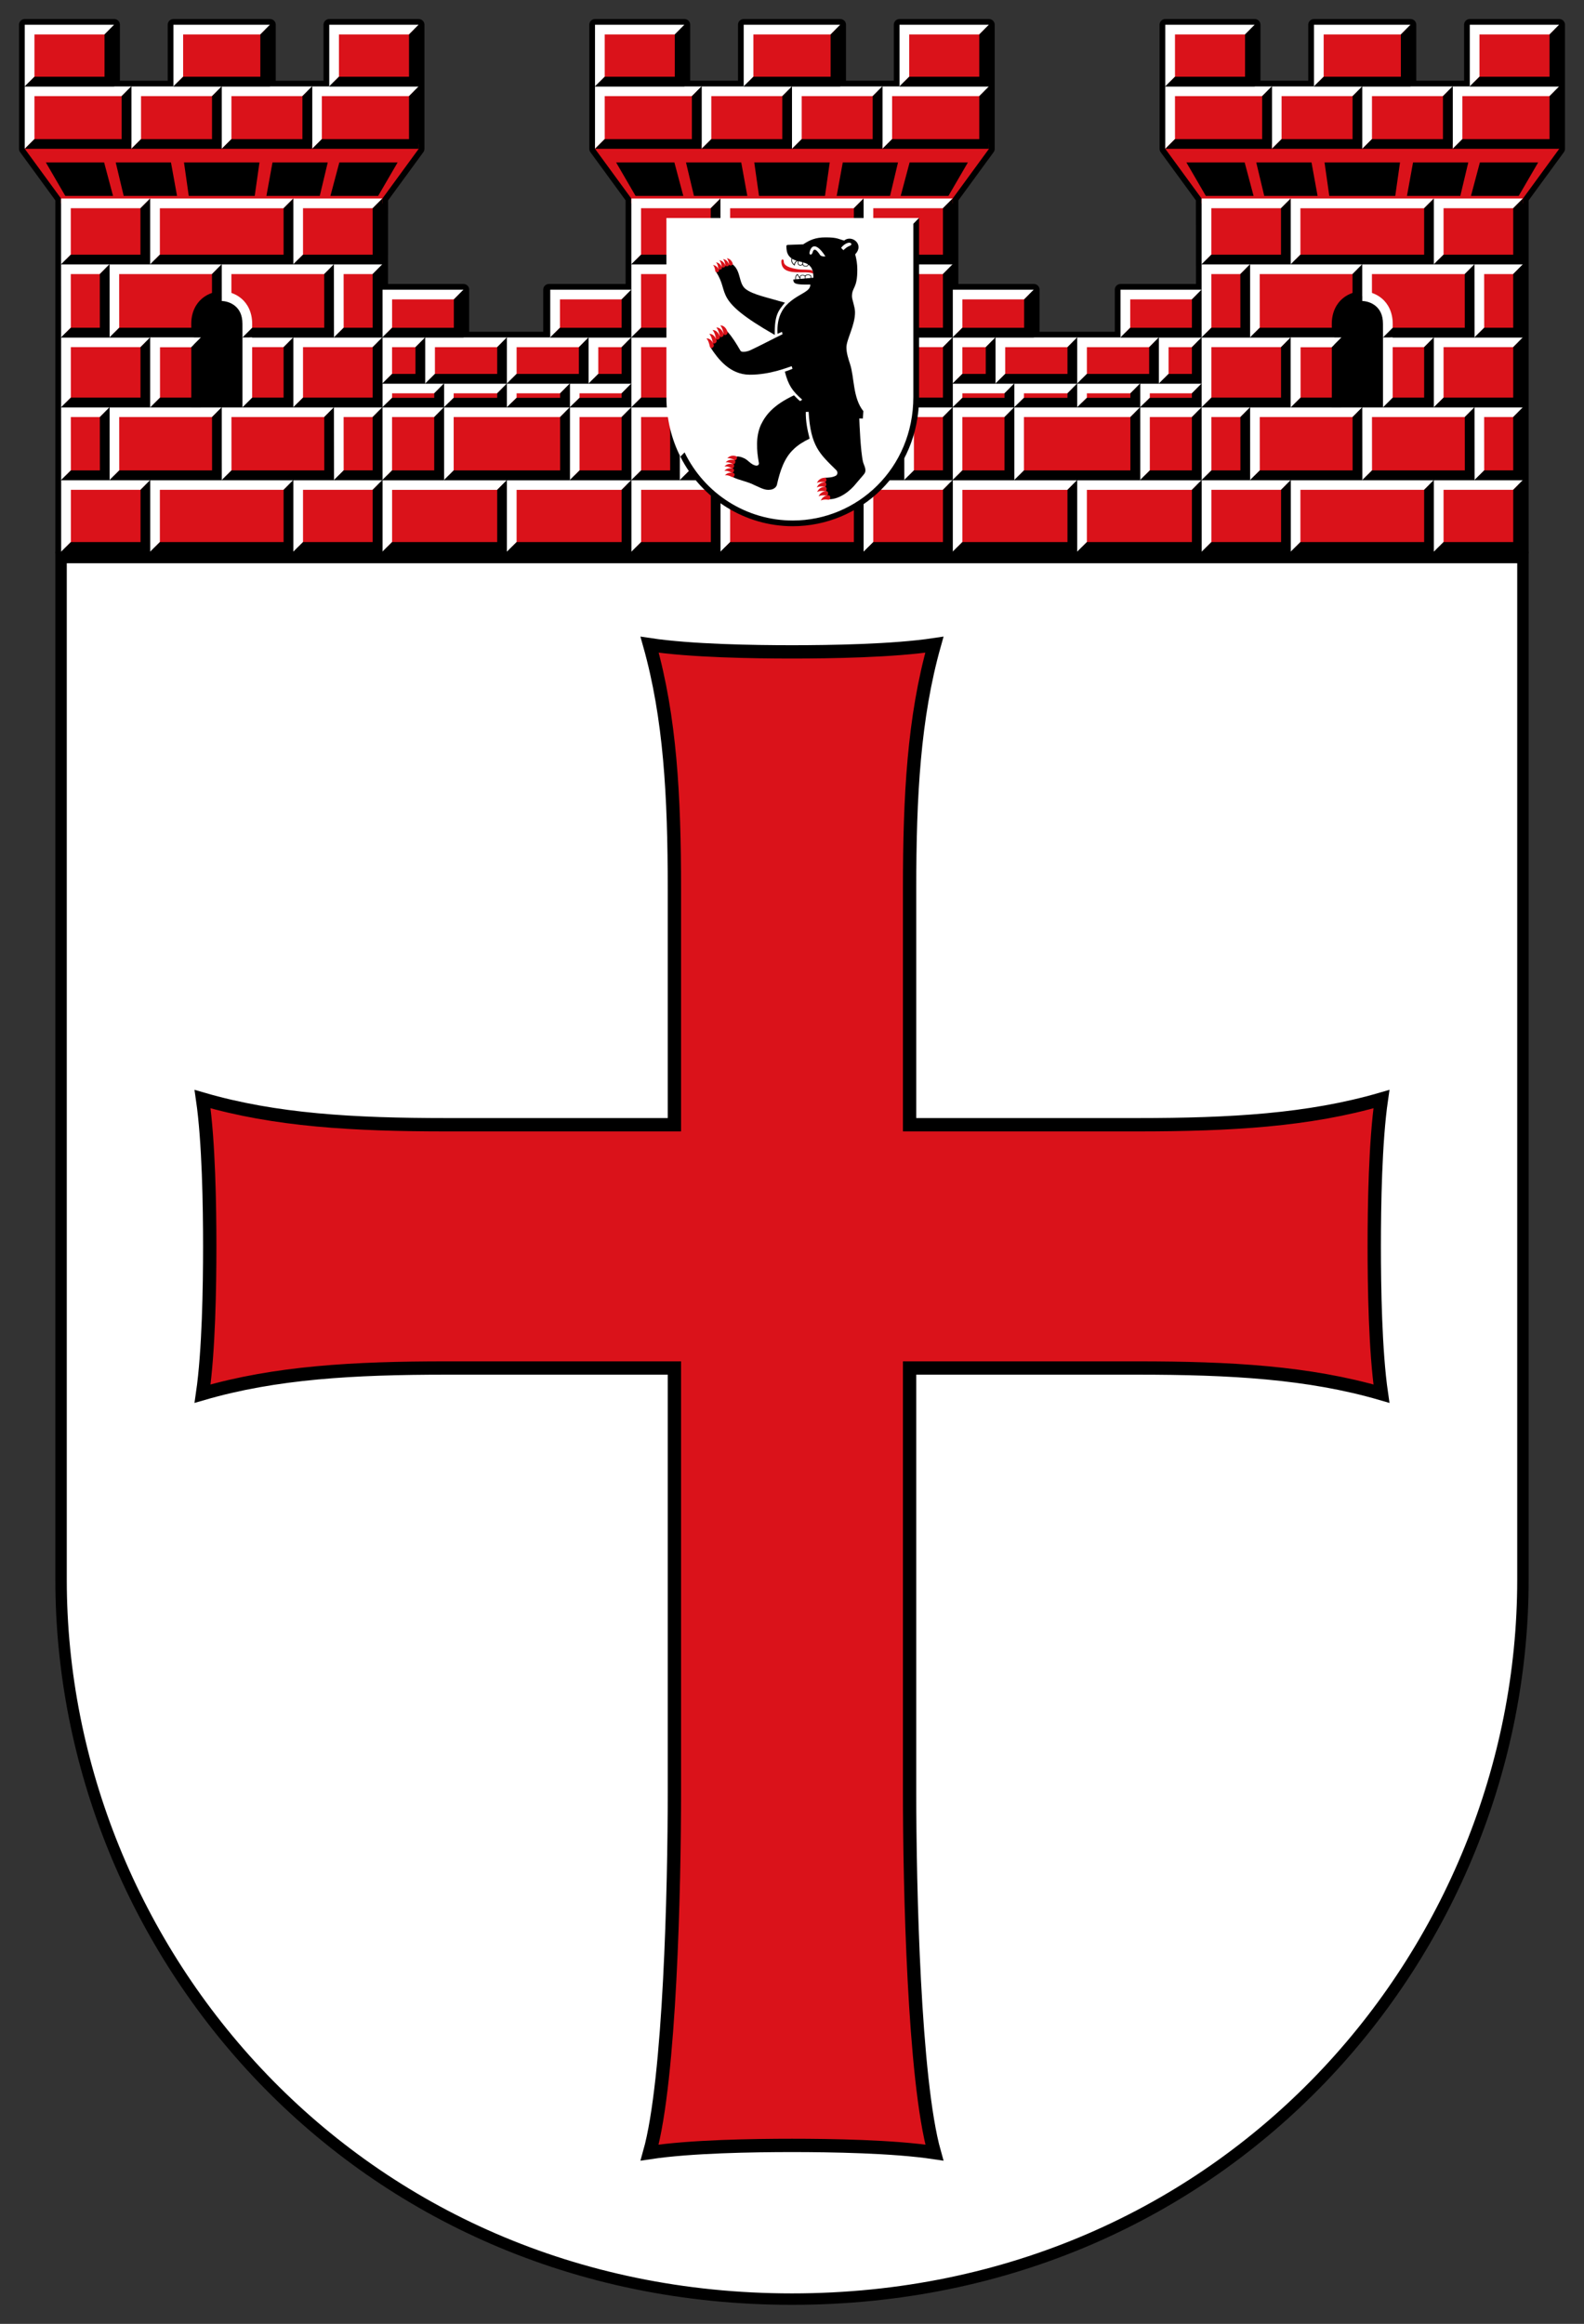
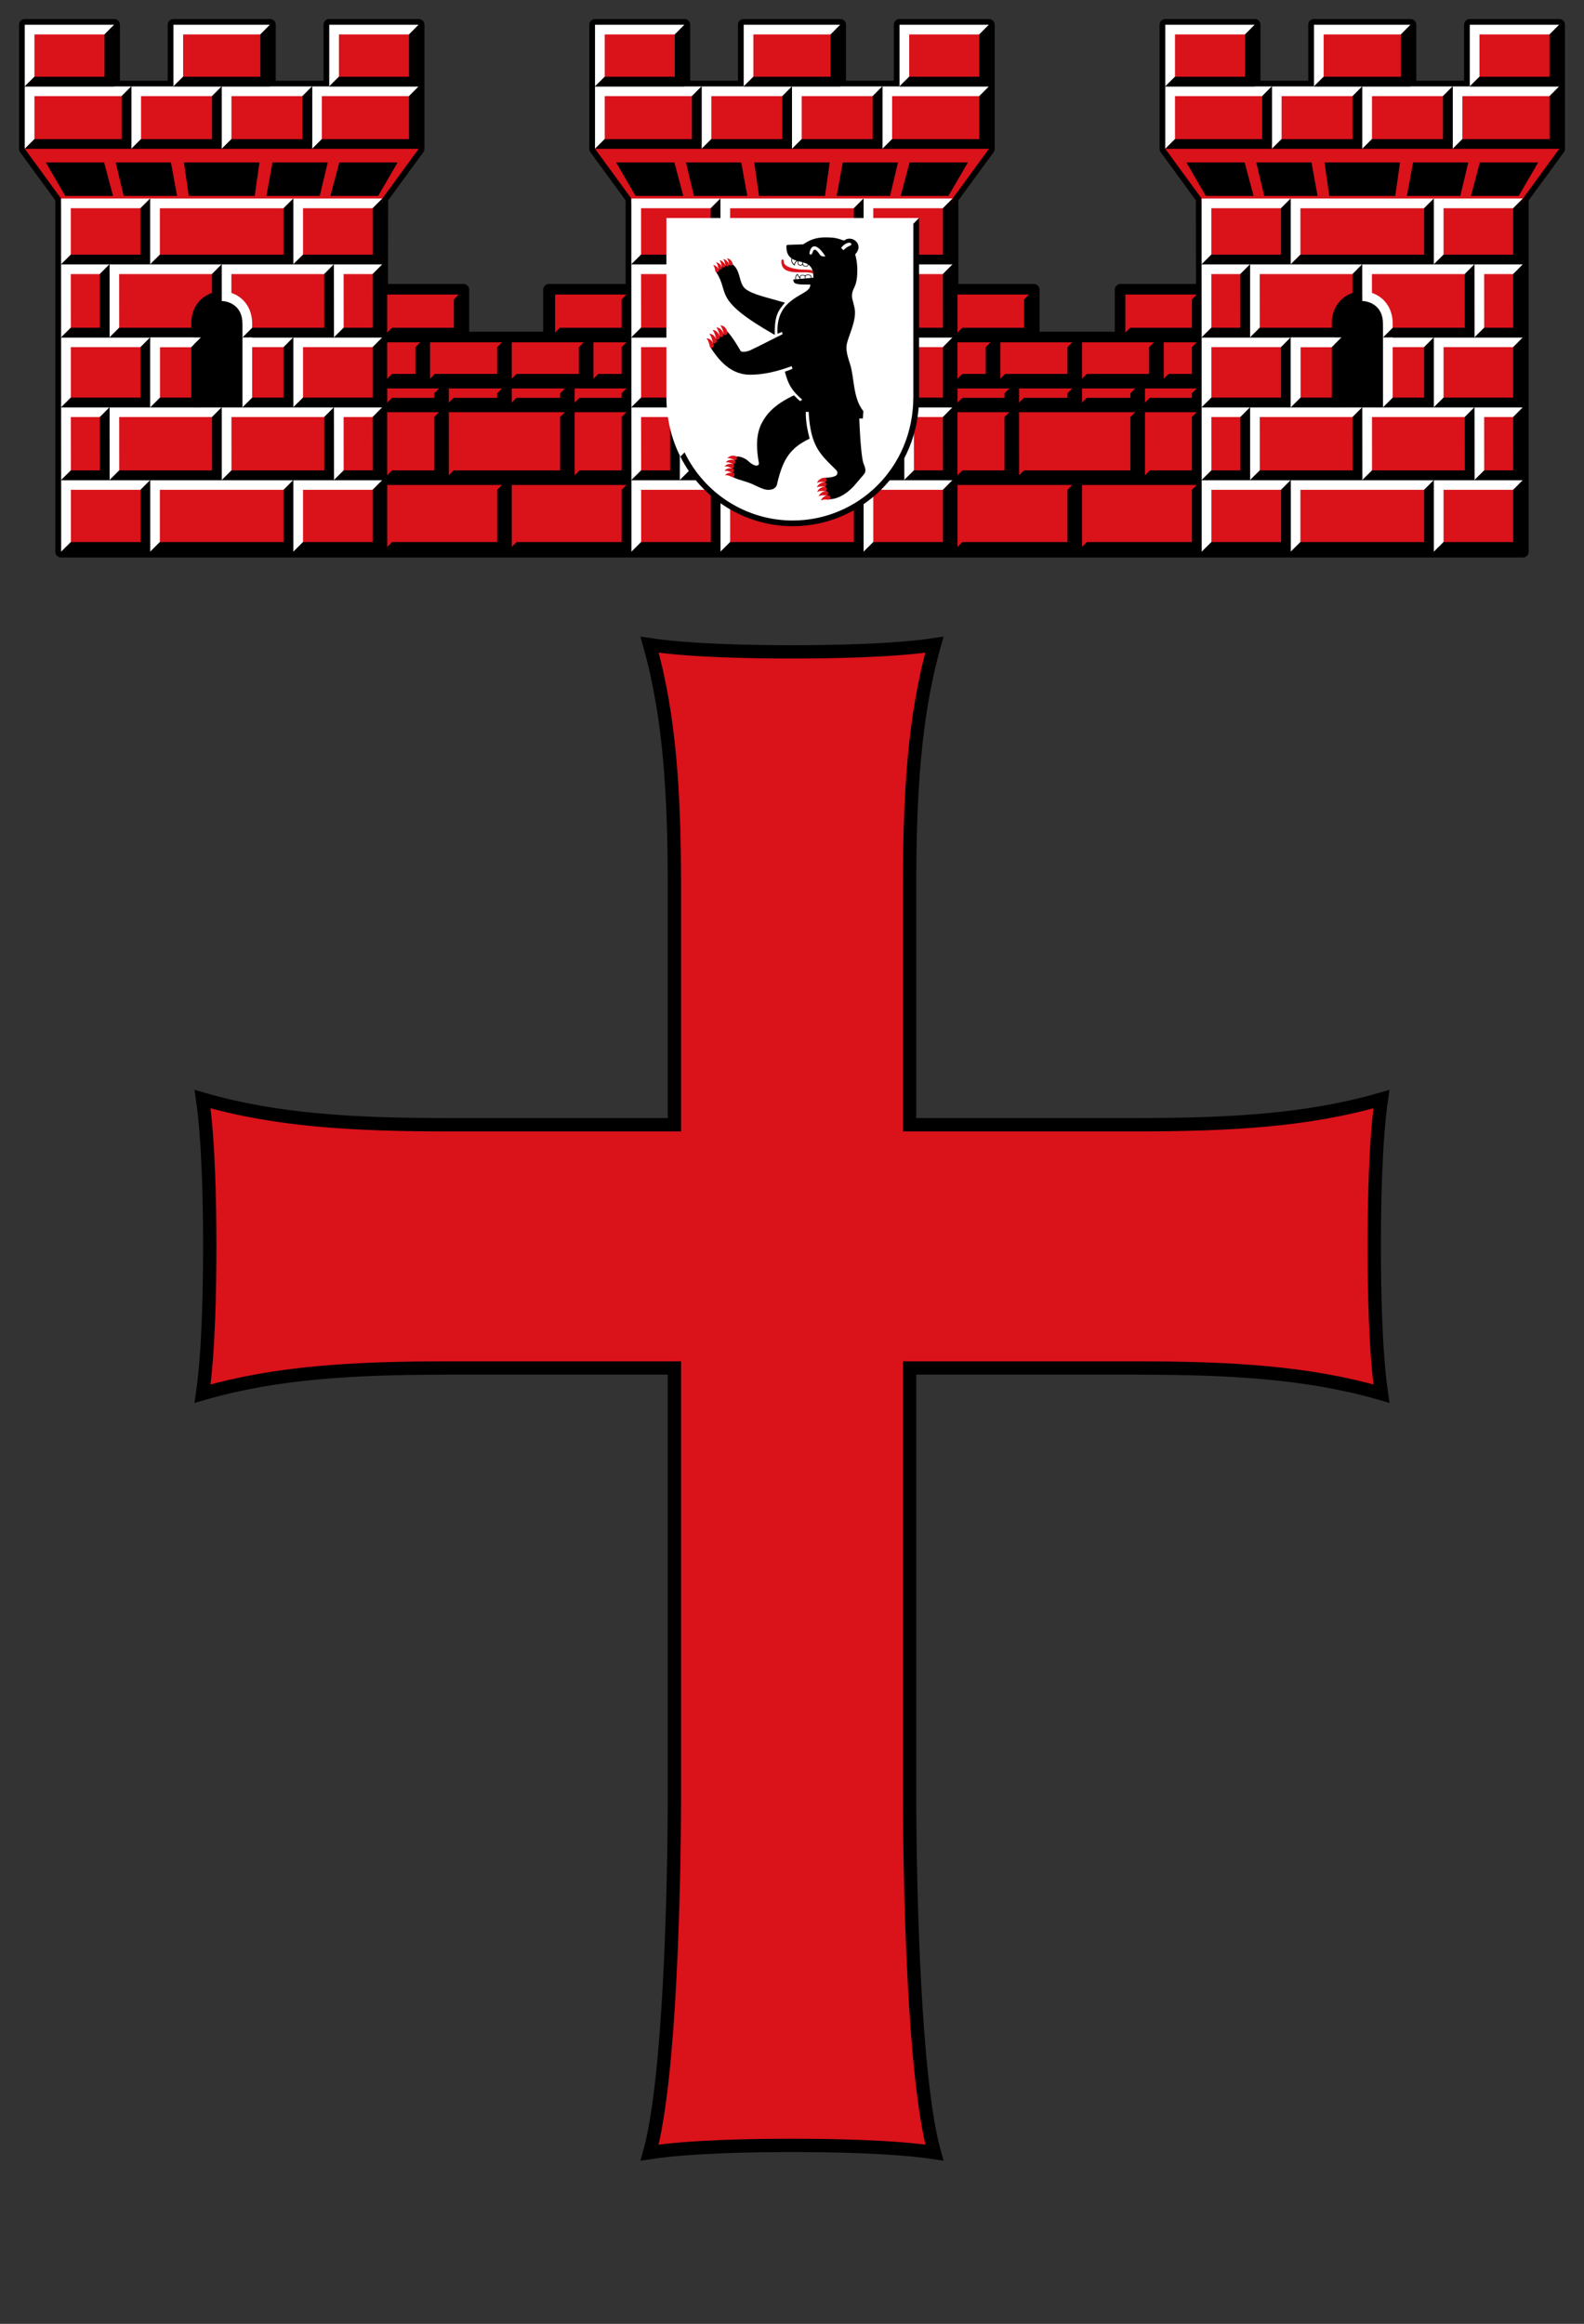
<svg xmlns="http://www.w3.org/2000/svg" xmlns:ns1="http://www.inkscape.org/namespaces/inkscape" xmlns:ns2="http://sodipodi.sourceforge.net/DTD/sodipodi-0.dtd" xmlns:xlink="http://www.w3.org/1999/xlink" ns1:version="1.1.1 (3bf5ae0d25, 2021-09-20)" ns2:docname="CoA Tempelhof (Bezirk).svg" id="svg2130" version="1.1" viewBox="0 0 416.206 610.454" height="610.454" width="416.206">
  <rect x="0" y="0" width="416.206" height="610.454" fill="#333333" stroke="none" />
  <defs id="defs2124" />
  <ns2:namedview ns1:pagecheckerboard="false" fit-margin-bottom="5" fit-margin-right="5" fit-margin-left="5" fit-margin-top="5" lock-margins="true" units="px" ns1:snap-smooth-nodes="true" ns1:snap-object-midpoints="true" ns1:window-maximized="1" ns1:window-y="-11" ns1:window-x="-11" ns1:window-height="1506" ns1:window-width="2560" showgrid="false" ns1:document-rotation="0" ns1:current-layer="layer1" ns1:document-units="px" ns1:cy="305.33333" ns1:cx="208.66667" ns1:zoom="1.5" ns1:pageshadow="2" ns1:pageopacity="0" borderopacity="1.0" bordercolor="#666666" pagecolor="#333333" id="base" showguides="true" ns1:guide-bbox="true" ns1:snap-intersection-paths="true" ns1:object-paths="true" ns1:snap-grids="false" ns1:snap-global="true" ns1:lockguides="false" guidecolor="#00ffff" guideopacity="0.498" ns1:snap-midpoints="true" ns1:object-nodes="true" ns1:snap-to-guides="true" />
  <g id="layer1" ns1:label="tempelhof" ns1:groupmode="layer" transform="translate(-90.685,2.206)">
    <g id="g3168" ns1:label="achievement">
      <g id="g145162" ns1:label="coa">
-         <path style="opacity:1;fill:#ffffff;stroke:#000000;stroke-width:3;stroke-linecap:butt;stroke-linejoin:miter" d="m 490.845,144.248 v 268.526 c 0,97.516 -77.482,188.974 -192.057,188.974 -114.575,0 -192.057,-91.459 -192.057,-188.974 V 144.248 Z" id="path3648" ns2:nodetypes="cczccc" ns1:label="coa-0" />
        <path style="display:inline;opacity:1;fill:#da121a;stroke:#000000;stroke-width:3.5;stroke-linejoin:miter;stroke-miterlimit:4;stroke-dasharray:none" d="m 208.02,357.157 c -24.488,0 -44.977,1.164 -64.111,6.735 1.632,-11.201 1.886,-28.189 1.886,-38.688 0,-10.499 -0.254,-27.487 -1.886,-38.688 19.134,5.571 39.623,6.735 64.111,6.735 h 59.868 v -61.99 c 0,-24.488 -1.126,-44.977 -6.513,-64.111 10.832,1.632 27.26,1.886 37.412,1.886 10.152,0 26.58,-0.254 37.412,-1.886 -5.387,19.134 -6.513,39.623 -6.513,64.111 v 61.99 h 59.868 c 24.488,0 44.977,-1.164 64.111,-6.735 -1.632,11.201 -1.886,28.189 -1.886,38.688 0,10.498 0.254,27.487 1.886,38.688 -19.134,-5.571 -39.623,-6.735 -64.111,-6.735 h -59.868 v 111.49 c 0,24.488 1.126,75.477 6.513,94.611 -10.832,-1.632 -27.26,-1.886 -37.412,-1.886 -10.152,0 -26.58,0.254 -37.412,1.886 5.387,-19.134 6.513,-70.123 6.513,-94.611 v -111.49 z" id="path2393" ns2:nodetypes="sczcscsczcscsczcscsczcscs" ns1:label="cross" />
      </g>
      <g id="g113547-3" ns1:label="mural-crown" transform="translate(-2.5e-5)" style="display:inline">
        <path style="display:inline;fill:#000000;fill-opacity:1;stroke:#000000;stroke-width:3;stroke-linecap:butt;stroke-linejoin:round;stroke-miterlimit:4;stroke-dasharray:none" d="M 106.731,142.742 V 49.946 L 97.185,36.887 V 4.294 h 23.511 v 16.205 h 15.556 V 4.294 h 25.386 v 16.205 h 15.556 V 4.294 h 23.511 l -2e-5,32.593 -9.546,13.06 -0.022,23.946 h 21.33 v 12.551 h 22.451 v -12.551 h 21.655 l -5e-5,-23.946 -9.546,-13.06 -2e-5,-32.593 h 23.511 V 20.498 h 15.556 V 4.294 h 25.386 V 20.498 h 15.556 V 4.294 h 23.511 V 36.887 l -9.546,13.06 -4e-5,23.946 21.33,10e-7 v 12.551 l 22.776,-10e-7 v -12.551 h 21.33 l -0.022,-23.946 -9.546,-13.06 -2e-5,-32.593 h 23.511 V 20.498 h 15.556 V 4.294 h 25.386 V 20.498 H 476.879 V 4.294 h 23.511 V 36.887 l -9.546,13.06 v 92.796 z" id="path89039-4" ns2:nodetypes="ccccccccccccccccccccccccccccccccccccccccccccccccccccccccc" ns1:label="mural-0" />
        <g id="g112320-3" ns1:label="mural-walls">
          <g id="g97386-2" ns1:label="mural-wall-l">
            <path id="path96516-9" style="fill:#da121a;fill-opacity:1;stroke:none;stroke-width:2.55;stroke-linecap:butt;stroke-linejoin:miter;stroke-miterlimit:4;stroke-dasharray:none" ns1:label="mural-wall-lg" d="m 342.278,125.196 v 16.271 h 30.167 v -16.271 z m 32.718,0 v 16.271 h 30.147 v -16.271 z m -16.537,-19.122 0.003,16.571 h 30.519 l -0.003,-16.571 z m -16.192,0 0.003,16.571 h 13.63 l -0.003,-16.571 z m 49.262,0 0.003,16.571 h 13.61 l -0.003,-16.571 z m -33.07,-6.236 4e-5,3.685 h 13.986 l -4e-5,-3.685 z m -16.181,2e-6 4e-5,3.685 h 13.63 l -4e-5,-3.685 z m 32.715,-2e-6 4e-5,3.685 h 13.986 l -4e-5,-3.685 z m 16.536,2e-6 4e-5,3.685 h 13.61 l -4e-5,-3.685 z M 353.531,87.719 v 9.568 l 18.913,-10e-7 v -9.568 z m 21.464,-10e-7 v 9.568 l 18.913,-10e-7 v -9.568 z m -32.726,0 v 9.568 l 8.703,-10e-7 v -9.568 z m 54.19,0 v 9.568 l 8.682,-2e-6 v -9.568 z m -54.182,-12.551 v 10 h 18.779 V 75.168 Z m 44.106,0 v 10 l 18.759,-10e-7 V 75.168 Z" />
-             <path id="path96518-0" style="color:#000000;fill:#ffffff;stroke:none;-inkscape-stroke:none" ns1:label="mural-wall-la" d="m 373.72,123.92 h -32.718 v 18.822 l 2.551,-2.549 v -13.724 h 27.616 z m 32.697,0 h -32.698 v 18.822 l 2.551,-2.549 v -13.724 h 27.596 z M 390.254,104.799 H 357.183 l 0.003,19.122 2.551,-2.549 -0.003,-14.024 h 27.969 z m -33.081,0 h -16.181 l 0.003,19.122 2.551,-2.549 -0.003,-14.024 h 11.08 z m 49.242,0 h -16.161 l 0.003,19.122 2.551,-2.549 -0.003,-14.024 h 11.059 z m -32.695,-6.236 h -16.537 l 4e-5,6.236 2.551,-2.497 v -1.191 h 11.435 z m -16.537,2e-6 h -16.181 l 4e-5,6.236 2.551,-2.497 v -1.191 h 11.08 z m 33.07,-2e-6 h -16.537 l 4e-5,6.236 2.551,-2.497 v -1.191 h 11.435 z m 16.161,10e-7 -16.161,10e-7 4e-5,6.236 2.551,-2.497 v -1.191 h 11.059 z m -32.694,-12.119 h -21.464 v 12.119 l 2.551,-2.549 V 88.993 h 16.363 z m 21.464,-10e-7 h -21.464 v 12.119 l 2.551,-2.549 v -7.021 h 16.363 z m -42.936,0 h -11.254 v 12.119 l 2.551,-2.549 v -7.021 h 6.152 z m 54.169,-10e-7 -11.233,10e-7 v 12.119 l 2.551,-2.549 v -7.021 l 6.132,-1e-6 z m -44.085,-12.551 -21.33,-10e-7 v 12.551 l 2.551,-2.549 v -7.453 l 16.228,10e-7 z m 44.085,-10e-7 h -21.309 v 12.551 l 2.551,-2.549 v -7.453 h 16.208 z" />
            <path id="path96520-1" style="color:#000000;fill:#000000;stroke:none;-inkscape-stroke:none" ns1:label="mural-wall-ls" d="m 341.002,142.742 h 32.718 v -18.822 l -2.551,2.549 v 13.724 h -27.616 z m 32.718,0 h 32.698 v -18.822 l -2.551,2.549 v 13.724 h -27.596 z m -16.534,-18.822 h 33.07 l -0.003,-19.122 -2.551,2.549 0.003,14.024 h -27.969 z m -16.192,0 h 16.181 l -0.003,-19.122 -2.551,2.549 0.003,14.024 h -11.08 z m 49.262,0 h 16.161 l -0.003,-19.122 -2.551,2.549 0.003,14.024 h -11.059 z m -33.073,-19.122 h 16.537 l -4e-5,-6.236 -2.551,2.549 v 1.191 h -11.435 z m -16.181,0 h 16.181 l -4e-5,-6.236 -2.551,2.549 v 1.191 h -11.08 z m 32.715,0 h 16.537 l -4e-5,-6.236 -2.551,2.549 v 1.191 h -11.435 z m 16.536,0 h 16.161 l -4e-5,-6.236 -2.551,2.549 v 1.191 h -11.059 z m -37.998,-6.236 21.464,-10e-7 V 86.444 l -2.551,2.549 v 7.021 l -16.363,10e-7 z m 21.464,-10e-7 21.464,-10e-7 V 86.444 l -2.551,2.549 v 7.021 l -16.363,10e-7 z m -32.726,0 11.254,-10e-7 V 86.444 l -2.551,2.549 v 7.021 l -6.152,10e-7 z m 54.19,0 11.233,-2e-6 V 86.444 l -2.551,2.549 v 7.021 l -6.132,2e-6 z M 341.002,86.444 h 21.33 V 73.893 l -2.551,2.549 v 7.453 h -16.228 z m 44.106,0 21.309,-10e-7 V 73.893 l -2.551,2.549 v 7.453 l -16.208,10e-7 z" />
          </g>
          <use x="0" y="0" xlink:href="#g97386-2" id="use98733-0" width="100%" height="100%" ns1:label="mural-wall-r" transform="translate(-149.844)" />
        </g>
        <g id="g109717-5" ns1:label="mural-towers">
          <g id="g84833-5" ns1:label="mural-tower-c">
            <g id="g108451-5" ns1:label="mural-tower-cc">
              <path id="path78158-4" style="fill:#da121a;fill-opacity:1;stroke:none;stroke-width:2.55;stroke-linecap:butt;stroke-linejoin:miter;stroke-miterlimit:4;stroke-dasharray:none" ns1:label="mural-tower-cg" d="m 270.566,68.518 0.011,16.643 26.936,-4.82e-4 -0.011,-16.643 z m 29.487,-2.4e-4 0.011,16.643 26.936,-4.82e-4 -0.011,-16.643 z m -29.476,37.556 0.011,16.563 26.936,-4.8e-4 -0.011,-16.563 z m 29.487,-2.4e-4 0.011,16.563 26.936,-4.8e-4 -0.011,-16.563 z m -18.806,19.114 2e-4,16.279 35.061,-2.3e-4 -2.4e-4,-16.279 z m 4e-5,-73.966 -4e-5,14.745 35.061,-2.33e-4 V 51.222 Z m -23.386,73.966 -8e-5,16.279 20.858,-2.4e-4 4e-5,-16.279 z m -0.011,-19.114 0.011,16.563 h 10.177 l -0.011,-16.563 z m -2e-4,-18.363 -8e-5,15.812 20.858,-2.4e-4 4e-5,-15.812 z m -0.011,-19.194 0.011,16.643 h 10.177 l -0.011,-16.643 z m -2.3e-4,-17.296 -4e-5,14.745 20.858,-2.41e-4 V 51.222 Z m 61.021,73.966 -8e-5,16.279 20.858,-2.4e-4 4e-5,-16.279 z m 10.67,-19.114 0.011,16.563 h 10.177 l -0.011,-16.563 z m -10.67,-18.362 -8e-5,15.812 20.858,-2.4e-4 4e-5,-15.812 z m 10.67,-19.194 0.011,16.643 h 10.177 l -0.011,-16.643 z m -10.67,-17.296 -4e-5,14.745 20.858,-2.41e-4 V 51.222 Z M 248.303,5.569 v 13.654 h 20.96 l 4e-5,-13.654 z m 80.01,0 v 13.654 h 20.96 l 4e-5,-13.654 z m -40.942,0 -4e-5,13.654 22.835,-2.41e-4 V 5.569 Z m -39.068,16.205 V 35.612 h 25.456 V 21.774 Z m 75.514,0 V 35.612 h 25.456 V 21.774 Z m -47.508,-2.41e-4 c 0,4.613 0,9.225 0,13.838 7.068,0 14.135,0 21.203,0 0,-4.613 0,-9.225 0,-13.838 -7.068,0 -14.135,0 -21.203,0 z m 23.753,0 c 0,4.613 0,9.225 0,13.838 7.068,0 14.135,0 21.203,0 0,-4.613 0,-9.225 0,-13.838 -7.068,0 -14.135,0 -21.203,0 z m -43.487,29.448 v -1.275 l -9.546,-13.06 1e-5,-1.275 h 103.517 l 1e-5,1.275 -9.546,13.06 v 1.275 z m 24.682,36.49 2.1e-4,15.812 35.061,-2.3e-4 -2.5e-4,-15.812 z" />
              <path id="path78160-5" style="color:#000000;fill:#ffffff;stroke:none;-inkscape-stroke:none" ns1:label="mural-tower-ca" d="m 298.777,67.243 -29.487,2.41e-4 0.011,19.194 2.551,-2.549 -0.011,-14.096 24.385,-2.41e-4 z m 29.487,-2.4e-4 -29.487,2.41e-4 0.011,19.194 2.551,-2.549 -0.011,-14.096 24.385,-2.41e-4 z m -29.476,37.556 -29.487,2.4e-4 0.011,19.114 2.551,-2.549 -0.011,-14.017 24.385,-2.4e-4 z m 29.487,-2.4e-4 -29.487,2.4e-4 0.011,19.114 2.551,-2.549 -0.011,-14.017 24.385,-2.4e-4 z m -10.681,19.114 -37.612,-1e-5 1.9e-4,18.83 2.551,-2.549 -1.9e-4,-13.732 32.51,1e-5 z m 4e-5,-73.966 -37.612,-8e-6 -5e-5,17.296 2.551,-2.549 5e-5,-12.198 32.51,8e-6 z m -37.59,73.966 h -23.408 l -9e-5,18.83 2.551,-2.549 9e-5,-13.732 h 18.307 z m -10.692,-19.114 -12.728,-2.4e-4 0.011,19.114 2.551,-2.549 -0.011,-14.017 7.626,2.4e-4 z M 279.993,86.436 h -23.408 l -9e-5,18.363 2.551,-2.549 9e-5,-13.265 h 18.307 z m -10.692,-19.194 -12.728,-2.41e-4 0.011,19.194 2.551,-2.549 -0.011,-14.096 7.626,2.41e-4 z M 279.982,49.946 h -23.408 l -5e-5,17.296 2.551,-2.549 5e-5,-12.198 h 18.307 z m 61.021,73.966 h -23.408 l -9e-5,18.83 2.551,-2.549 9e-5,-13.732 h 18.307 z m -0.011,-19.114 -12.728,-2.4e-4 0.011,19.114 2.551,-2.549 -0.011,-14.017 7.626,2.4e-4 z m 0.011,-18.363 h -23.408 l -9e-5,18.363 2.551,-2.549 9e-5,-13.265 h 18.307 z m -0.011,-19.194 -12.728,-2.41e-4 0.011,19.194 2.551,-2.549 -0.011,-14.096 7.626,2.41e-4 z m 0.011,-17.296 h -23.408 l -5e-5,17.296 2.551,-2.549 5e-5,-12.198 h 18.307 z M 270.539,4.294 h -23.511 v 16.205 L 249.578,17.949 V 6.843 h 18.41 z m 80.01,0 h -23.511 v 16.205 l 2.551,-2.549 V 6.843 h 18.41 z m -39.068,0 h -25.386 l -5e-5,16.205 2.551,-2.549 4e-5,-11.107 h 20.284 z m -36.447,16.205 H 247.027 V 36.887 l 2.551,-2.549 V 23.047 h 22.905 z m 75.514,-10e-7 H 322.542 V 36.887 l 2.551,-2.549 V 23.047 h 22.905 z m -51.76,-2.41e-4 h -23.754 v 16.389 l 2.551,-2.549 V 23.047 h 18.652 z m 23.753,0 h -23.754 v 16.389 l 2.551,-2.549 V 23.047 h 18.652 z m -4.947,65.938 -37.612,-8e-6 2e-4,18.363 2.551,-2.549 -2e-4,-13.265 32.51,8e-6 z" />
              <path id="path78162-8" style="color:#000000;fill:#000000;stroke:none;-inkscape-stroke:none" ns1:label="mural-tower-cs" d="m 269.301,86.437 29.487,-4.82e-4 -0.011,-19.194 -2.551,2.549 0.011,14.096 -24.385,4.82e-4 z m 29.487,-2.4e-4 29.487,-4.82e-4 -0.011,-19.194 -2.551,2.549 0.011,14.096 -24.385,4.82e-4 z m -11.743,-37.179 -1.594,-8.784 h -14.516 l 2.094,8.784 z m -16.818,0 -2.338,-8.784 h -15.312 l 5.109,8.784 z m 37.227,0 1.25,-8.784 h -19.831 l 1.25,8.784 z m 3.078,0 1.594,-8.784 h 14.516 l -2.094,8.784 z m 16.818,0 2.338,-8.784 h 15.312 l -5.109,8.784 z m -58.038,74.655 29.487,-4.8e-4 -0.011,-19.114 -2.551,2.549 0.011,14.016 -24.385,4.8e-4 z m 29.487,-2.4e-4 29.487,-4.8e-4 -0.011,-19.114 -2.551,2.549 0.011,14.016 -24.385,4.8e-4 z m -18.817,18.83 37.612,-2.3e-4 -2.4e-4,-18.83 -2.551,2.549 2.4e-4,13.732 -32.511,2.3e-4 z m -2e-4,-75.5 37.612,-2.33e-4 v -17.296 l -2.551,2.549 V 64.693 l -32.511,2.33e-4 z m -23.386,75.5 23.408,-2.4e-4 4e-5,-18.83 -2.551,2.549 -4e-5,13.732 -18.307,2.4e-4 z m -2e-4,-18.83 h 12.728 l -0.011,-19.114 -2.551,2.549 0.011,14.016 h -7.626 z m -0.011,-19.114 23.408,-2.4e-4 4e-5,-18.363 -2.551,2.549 -4e-5,13.265 -18.307,2.4e-4 z m -2e-4,-18.363 h 12.728 l -0.011,-19.194 -2.551,2.549 0.011,14.096 h -7.626 z m -0.011,-19.194 23.408,-2.41e-4 V 49.946 l -2.551,2.549 v 12.198 l -18.307,2.41e-4 z m 61.021,75.5 23.408,-2.4e-4 4e-5,-18.83 -2.551,2.549 -4e-5,13.732 -18.307,2.4e-4 z m 10.681,-18.83 h 12.728 l -0.011,-19.114 -2.551,2.549 0.011,14.016 h -7.626 z m -10.681,-19.114 23.408,-2.4e-4 4e-5,-18.363 -2.551,2.549 -4e-5,13.265 -18.307,2.4e-4 z m 10.681,-18.363 h 12.728 l -0.011,-19.194 -2.551,2.549 0.011,14.096 h -7.626 z m -10.681,-19.194 23.408,-2.41e-4 v -17.296 l -2.551,2.549 V 64.693 l -18.307,2.41e-4 z M 247.027,20.498 h 23.511 l 4e-5,-16.205 -2.551,2.549 -4e-5,11.107 h -18.41 z m 80.01,0 h 23.511 l 4e-5,-16.205 -2.551,2.549 -4e-5,11.107 h -18.41 z m -40.942,0 25.386,-2.41e-4 V 4.294 l -2.551,2.549 v 11.107 l -20.284,2.41e-4 z M 247.027,36.887 h 28.007 V 20.498 l -2.551,2.549 v 11.291 h -22.905 z m 75.514,0 h 28.007 V 20.498 l -2.551,2.549 v 11.291 h -22.905 z m -47.508,-2.42e-4 h 23.754 V 20.498 l -2.551,2.549 V 34.338 h -18.652 z m 23.753,0 h 23.754 V 20.498 l -2.551,2.549 V 34.338 h -18.652 z m -18.805,67.912 37.612,-2.3e-4 -2.5e-4,-18.363 -2.551,2.549 2.5e-4,13.265 -32.511,2.4e-4 z" />
            </g>
            <g id="g108456-6" ns1:label="mural-window-c">
              <path id="path78172-0" style="color:#000000;fill:#000000;stroke:none;stroke-width:1;-inkscape-stroke:none" ns1:label="mural-window-c0" d="M 306.111,103.52 V 86.705 84.371 l 0.006,-0.936 c -1.1e-4,-2.815 -1.131,-4.881 -2.625,-6.125 -1.494,-1.244 -3.274,-1.717 -4.71,-1.717 h -0.012 c -1.439,0 -3.2,0.472 -4.694,1.717 -1.494,1.244 -2.625,3.31 -2.625,6.125 l 0.006,0.936 -1.4e-4,19.156 z" ns2:nodetypes="ccccsscscccc" />
              <path id="path78182-8" style="color:#000000;fill:#ffffff;stroke:none;-inkscape-stroke:none" ns1:label="mural-window-cfa" d="m 293.344,86.436 -13.362,-8e-6 2e-4,18.363 2.551,-2.549 -2e-4,-13.265 8.261,8e-6 z m 10.888,0.008 2.551,-2.549 0.006,-1.02 c -1.2e-4,-3.073 -1.234,-5.327 -2.865,-6.686 -1.631,-1.358 -3.558,-1.875 -5.125,-1.875 v 2.559 c 0.967,0 2.396,0.375 3.486,1.283 1.09,0.908 1.943,2.294 1.943,4.719 z m -1.6e-4,-0.008 2e-4,18.363 2.551,-2.549 -2e-4,-15.806 z" />
              <path id="path78180-1" style="color:#000000;fill:#000000;stroke:none;-inkscape-stroke:none" ns1:label="mural-window-cfs" d="m 293.336,86.444 -2.551,-2.549 -0.006,-1.02 c 1.2e-4,-3.073 1.234,-5.327 2.865,-6.686 1.631,-1.358 3.558,-1.875 5.125,-1.875 v 2.559 c -0.967,0 -2.396,0.375 -3.486,1.283 -1.09,0.908 -1.943,2.294 -1.943,4.719 z m 2.5e-4,18.363 -2.5e-4,-18.363 -2.551,2.549 2.5e-4,15.814 z" />
            </g>
          </g>
          <use x="0" y="0" ns1:tiled-clone-of="#g84833-5" xlink:href="#g84833-5" id="use86234-0" width="100%" height="100%" transform="translate(149.842)" ns1:label="mural-tower-l" />
          <use x="0" y="0" ns1:tiled-clone-of="#g84833-5" xlink:href="#g84833-5" transform="translate(-149.842)" id="use86236-9" width="100%" height="100%" ns1:label="mural-tower-r" />
        </g>
        <g id="g23135-3" ns1:label="mural-escutcheon" transform="matrix(0.754,0,0,0.753,-308.747,18.858)" style="display:inline;opacity:1;stroke-width:0.947" ns2:insensitive="true">
          <path style="display:inline;opacity:1;fill:#ffffff;fill-opacity:1;stroke:none;stroke-width:1.991;stroke-linecap:butt;stroke-linejoin:miter;stroke-miterlimit:4;stroke-dasharray:none" d="m 762.977,49.083 v 61.405 c 0,25.514 20.009,44.118 43.028,44.118 23.019,-1e-5 43.028,-18.604 43.028,-44.118 V 49.083 Z" id="path24950-5" ns2:nodetypes="cszscc" ns1:label="mural-escutcheon-0" />
          <g id="g22566-6" ns1:label="mural-bear" style="fill:#000000;stroke-width:0.95" transform="matrix(0.997,0,0,0.997,2.791,0.186)">
            <path d="m 809.31,57.25 -5.43,0.2 c -0.267,0.022 -0.467,0.156 -0.467,0.467 0.022,1.958 0.401,3.227 1.803,4.251 -0.178,1.091 -0.067,1.647 1.068,2.559 0.111,-0.89 0.467,-1.291 1.024,-1.669 0.044,0.022 0.089,0.022 0.111,0.045 -0.067,0.401 -0.067,0.823 0.022,1.068 0.223,0.623 1.313,0.645 1.602,0.2 0.267,0.645 0.823,0.668 1.269,0.668 0.467,-2e-6 0.69,-0.334 0.846,-0.645 0.267,0.223 0.534,0.467 0.779,0.779 0.779,1.068 0.912,2.448 0.912,3.761 l -0.734,0.067 v -0.534 c -0.022,-0.757 -1.78,-0.89 -2.181,-0.245 -0.445,-0.49 -1.825,-0.401 -1.825,0.378 l 2e-5,0.245 c -0.312,-0.401 -0.556,-0.823 -0.757,-1.246 -0.556,0.356 -0.89,0.623 -0.801,1.892 -0.245,0.022 -0.49,0.045 -0.712,0.067 0.022,1.469 0.668,1.869 5.92,1.758 0.134,1.469 -1.335,2.292 -2.426,2.982 -2.849,1.625 -5.853,3.405 -7.478,6.387 -1.358,2.359 -1.691,5.163 -1.536,7.878 l 1.558,-0.69 0.178,0.846 c -2.804,1.335 -7.923,4.051 -11.283,5.608 -0.823,0.378 -2.96,0.912 -3.405,0.156 -1.536,-2.648 -2.76,-4.651 -4.54,-6.677 -3.183,1.402 -4.651,2.693 -5.853,5.653 2.515,3.85 6.677,9.369 13.576,9.414 7.144,0.044 13.353,-2.582 14.711,-2.982 l 0.289,0.912 c -0.912,0.401 -1.714,0.69 -2.671,1.002 1.246,4.896 2.693,6.81 6.053,9.792 l -0.69,0.512 c -0.601,-0.356 -1.625,-1.491 -2.181,-2.025 -7.144,3.383 -9.815,6.766 -11.528,10.26 -1.892,4.206 -1.536,8.991 -0.734,13.42 0.156,0.734 -0.645,1.091 -1.246,0.868 -1.647,-0.378 -2.559,-2.025 -4.139,-2.626 -0.712,-0.312 -1.58,-0.601 -2.359,-0.49 -1.825,2.604 -1.602,3.917 -1.358,7.188 2.404,1.18 4.985,1.469 7.656,2.849 1.758,0.712 3.45,1.869 5.453,1.558 1.135,-0.111 2.27,-0.89 2.381,-2.092 1.001,-4.318 2.404,-8.902 5.697,-12.018 1.58,-1.558 3.628,-2.804 5.653,-3.761 -0.801,-3.071 -1.402,-6.142 -1.335,-9.347 l 0.979,-0.044 c 0.712,12.196 3.962,14.755 9.681,20.43 0.579,0.579 0.534,1.669 -0.312,2.003 -1.113,0.556 -2.426,0.601 -3.694,0.645 -0.223,3.16 0.512,6.254 1.669,7.522 3.516,-0.067 7.166,-2.849 9.28,-5.542 0.89,-1.113 1.958,-2.226 2.804,-3.316 1.046,-1.358 -0.089,-2.938 -0.401,-4.184 -0.868,-3.561 -1.269,-13.798 -1.313,-15.223 l 1.246,0.022 0.178,-2.582 c -3.717,-4.607 -3.116,-11.818 -4.651,-16.469 -0.601,-1.892 -1.269,-3.85 -1.269,-5.853 -2e-5,-2.715 3.071,-7.812 3.004,-12.352 -0.022,-1.914 -1.091,-4.407 -1.068,-5.542 0.022,-3.294 1.914,-2.582 1.869,-9.436 -0.022,-1.892 -0.245,-3.294 -0.734,-5.23 3.316,-3.494 -1.246,-6.988 -3.872,-4.807 -2.114,-0.556 -2.381,-1.113 -6.521,-1.113 -3.539,1.6e-5 -5.564,0.957 -7.767,2.426 z M 802.901,77.658 c -6.499,-1.914 -11.105,-2.782 -13.687,-4.74 -2.604,-1.981 -1.536,-6.231 -4.585,-8.657 -2.826,-0.089 -4.518,1.18 -5.72,2.76 4.874,7.5 -1.625,9.325 20.43,21.921 -0.089,-6.966 1.224,-8.413 3.561,-11.283 z m 13.464,-16.18 c -0.334,2e-6 -0.935,-0.178 -1.113,-0.423 -1.936,-2.96 -2.426,-1.892 -2.715,-0.868 -0.245,0.912 -1.313,0.935 -1.001,-0.289 0.779,-3.004 2.893,-2.582 5.519,1.58 z m 6.165,-3.004 c 0.534,-0.712 1.358,-1.402 2.248,-1.691 1.313,-0.445 1.847,0.623 0.801,0.979 -0.868,0.312 -1.602,0.912 -2.226,1.536 z m -17.07,3.85 c 0.334,0.2 0.801,0.445 1.491,0.645 -0.378,0.312 -0.734,0.757 -0.846,1.246 -0.601,-0.423 -0.846,-1.202 -0.645,-1.892 z m 3.561,1.18 c 0,0.289 -0.067,0.579 -0.156,0.712 -0.223,0.356 -1.046,0.334 -1.224,-0.156 -0.067,-0.2 -0.067,-0.556 0.022,-0.89 0.445,0.111 0.912,0.2 1.358,0.334 z m 0.267,0.067 c 0.601,0.178 1.18,0.378 1.691,0.712 -0.111,0.267 -0.312,0.534 -0.712,0.534 -0.356,2e-6 -0.757,-0.022 -0.979,-0.445 -0.111,-0.223 -0.067,-0.534 0,-0.801 z m -1.202,5.786 -1.313,0.111 c -0.067,-0.623 -2e-5,-1.157 0.49,-1.513 0.245,0.445 0.512,0.868 0.823,1.246 z m 0.223,-0.011 -2e-5,-0.701 c 0,-0.734 1.558,-0.69 1.58,-6e-6 v 0.556 z m 1.78,-0.167 v -0.623 c -2e-5,-0.734 1.803,-0.69 1.803,-0.022 v 0.49 z" id="path2553-4" style="fill:#000000;stroke:none;stroke-width:0.021" ns1:label="mural-bear-s" />
            <path d="m 782.565,62.116 c 0,0 0.604,0.433 0.798,2.102 0.105,0.793 1.483,0.384 1.297,-0.21 -0.548,-1.837 -2.095,-1.892 -2.095,-1.892 z m -1.319,0.292 c 0,0 0.608,0.429 0.802,2.098 0.105,0.793 1.483,0.388 1.297,-0.206 -0.548,-1.837 -2.098,-1.892 -2.098,-1.892 z m 20.823,0.109 c -0.209,-0.003 -0.416,0.23 -0.416,0.719 0.022,5.697 8.436,2.892 11.107,4.249 -0.045,-0.356 -0.11,-0.712 -0.221,-1.068 -1.358,-0.49 -3.296,-0.153 -5.366,-0.487 -4.162,-0.668 -4.673,-1.849 -4.673,-2.717 -0.012,-0.456 -0.222,-0.694 -0.431,-0.697 z m -22.105,0.304 c 0,0 0.608,0.429 0.802,2.098 0.105,0.793 1.483,0.388 1.297,-0.206 -0.548,-1.837 -2.098,-1.892 -2.098,-1.892 z m -1.158,0.734 c 0,0 0.608,0.433 0.802,2.102 0.105,0.793 1.483,0.384 1.297,-0.21 -0.548,-1.837 -2.098,-1.892 -2.098,-1.892 z m -1.049,0.929 c 0,0 0.604,0.429 0.798,2.098 0.105,0.793 1.487,0.388 1.3,-0.206 -0.548,-1.837 -2.098,-1.892 -2.098,-1.892 z m 2.78,21.145 c -0.172,-0.013 -0.277,0.004 -0.277,0.004 0,0 0.727,0.48 1.21,2.84 0.243,1.119 1.67,0.206 1.371,-0.607 -0.67,-1.89 -1.789,-2.199 -2.305,-2.237 z m -1.375,0.727 c -0.172,-0.013 -0.277,0.004 -0.277,0.004 0,0 0.727,0.48 1.21,2.84 0.243,1.119 1.67,0.209 1.371,-0.603 -0.67,-1.89 -1.789,-2.203 -2.305,-2.241 z m -1.315,0.896 c -0.172,-0.013 -0.277,0.004 -0.277,0.004 0,0 0.723,0.48 1.207,2.84 0.243,1.119 1.67,0.209 1.371,-0.603 -0.67,-1.89 -1.785,-2.203 -2.301,-2.241 z m -1.132,1.334 c -0.172,-0.013 -0.277,0.004 -0.277,0.004 0,0 0.723,0.48 1.207,2.84 0.243,1.119 1.67,0.206 1.371,-0.607 -0.67,-1.89 -1.785,-2.199 -2.301,-2.237 z m -0.986,1.585 c -0.172,-0.013 -0.277,0.004 -0.277,0.004 0,0 0.723,0.48 1.207,2.84 0.243,1.119 1.67,0.209 1.371,-0.603 -0.67,-1.89 -1.785,-2.203 -2.301,-2.241 z m 8.757,41.054 c -1.152,0.122 -1.727,0.914 -1.727,0.914 0,0 0.782,-0.291 2.451,0.577 0.801,0.401 1.29,-1.134 0.622,-1.334 -0.512,-0.161 -0.961,-0.198 -1.345,-0.157 z m -0.555,1.405 c -1.152,0.122 -1.727,0.911 -1.727,0.911 0,0 0.778,-0.291 2.447,0.577 0.801,0.401 1.29,-1.134 0.622,-1.334 -0.512,-0.161 -0.958,-0.194 -1.341,-0.154 z m -0.423,1.446 c -1.152,0.122 -1.727,0.911 -1.727,0.911 0,0 0.778,-0.291 2.447,0.577 0.801,0.401 1.293,-1.134 0.626,-1.334 -0.512,-0.161 -0.961,-0.194 -1.345,-0.154 z m -0.045,1.536 c -1.152,0.122 -1.727,0.911 -1.727,0.911 0,0 0.778,-0.291 2.447,0.577 0.801,0.401 1.293,-1.134 0.626,-1.334 -0.512,-0.161 -0.961,-0.194 -1.345,-0.154 z m 0.202,1.555 c -1.152,0.122 -1.731,0.911 -1.731,0.911 0,0 0.782,-0.287 2.451,0.581 0.801,0.401 1.29,-1.137 0.622,-1.338 -0.512,-0.161 -0.958,-0.194 -1.342,-0.154 z m 33.192,1.742 c -2.253,0.106 -2.754,1.859 -2.754,1.859 0,0 0.663,-0.565 2.623,-0.315 0.935,0.104 0.862,-1.589 0.131,-1.544 z m -0.041,1.585 c -2.253,0.106 -2.754,1.859 -2.754,1.859 0,0 0.663,-0.569 2.623,-0.319 0.935,0.104 0.862,-1.585 0.131,-1.54 z m 0.109,1.578 c -2.253,0.106 -2.754,1.862 -2.754,1.862 0,0 0.663,-0.569 2.623,-0.319 0.935,0.104 0.862,-1.589 0.131,-1.544 z m 0.513,1.533 c -2.253,0.106 -2.754,1.859 -2.754,1.859 0,0 0.663,-0.569 2.623,-0.319 0.935,0.104 0.862,-1.585 0.131,-1.54 z m 0.761,1.461 c -2.253,0.106 -2.751,1.859 -2.751,1.859 0,0 0.663,-0.565 2.623,-0.315 0.935,0.104 0.858,-1.589 0.127,-1.544 z" fill="#e62518" id="path2555-2" style="fill:#da121a;fill-opacity:1;stroke:none;stroke-width:0.021;stroke-miterlimit:4;stroke-dasharray:none" ns1:label="mural-bear-g" />
          </g>
          <g id="g28980-0" ns1:label="mural-escutcheon-f">
            <path style="color:#000000;fill:#ffffff;stroke:none;-inkscape-stroke:none" d="m 850.029,48.088 h -88.047 v 62.4 c 0,7.648 1.767,14.696 4.859,20.837 l 1.474,-1.475 c -2.769,-5.729 -4.343,-12.269 -4.343,-19.361 V 50.078 h 84.064 z" id="path28725-7" ns2:nodetypes="ccsccsccc" ns1:label="mural-escutcheon-fa" />
            <path style="color:#000000;fill:#000000;stroke:none;-inkscape-stroke:none" d="m 848.037,50.078 v 60.41 c 0,24.993 -19.549,43.123 -42.031,43.123 -16.103,0 -30.702,-9.3 -37.69,-23.762 l -1.474,1.475 c 7.434,14.761 22.529,24.277 39.165,24.277 23.555,0 44.023,-19.079 44.023,-45.113 V 48.088 Z" id="path28729-7" ns2:nodetypes="cssccsscc" ns1:label="mural-escutcheon-fs" />
          </g>
        </g>
      </g>
    </g>
  </g>
</svg>